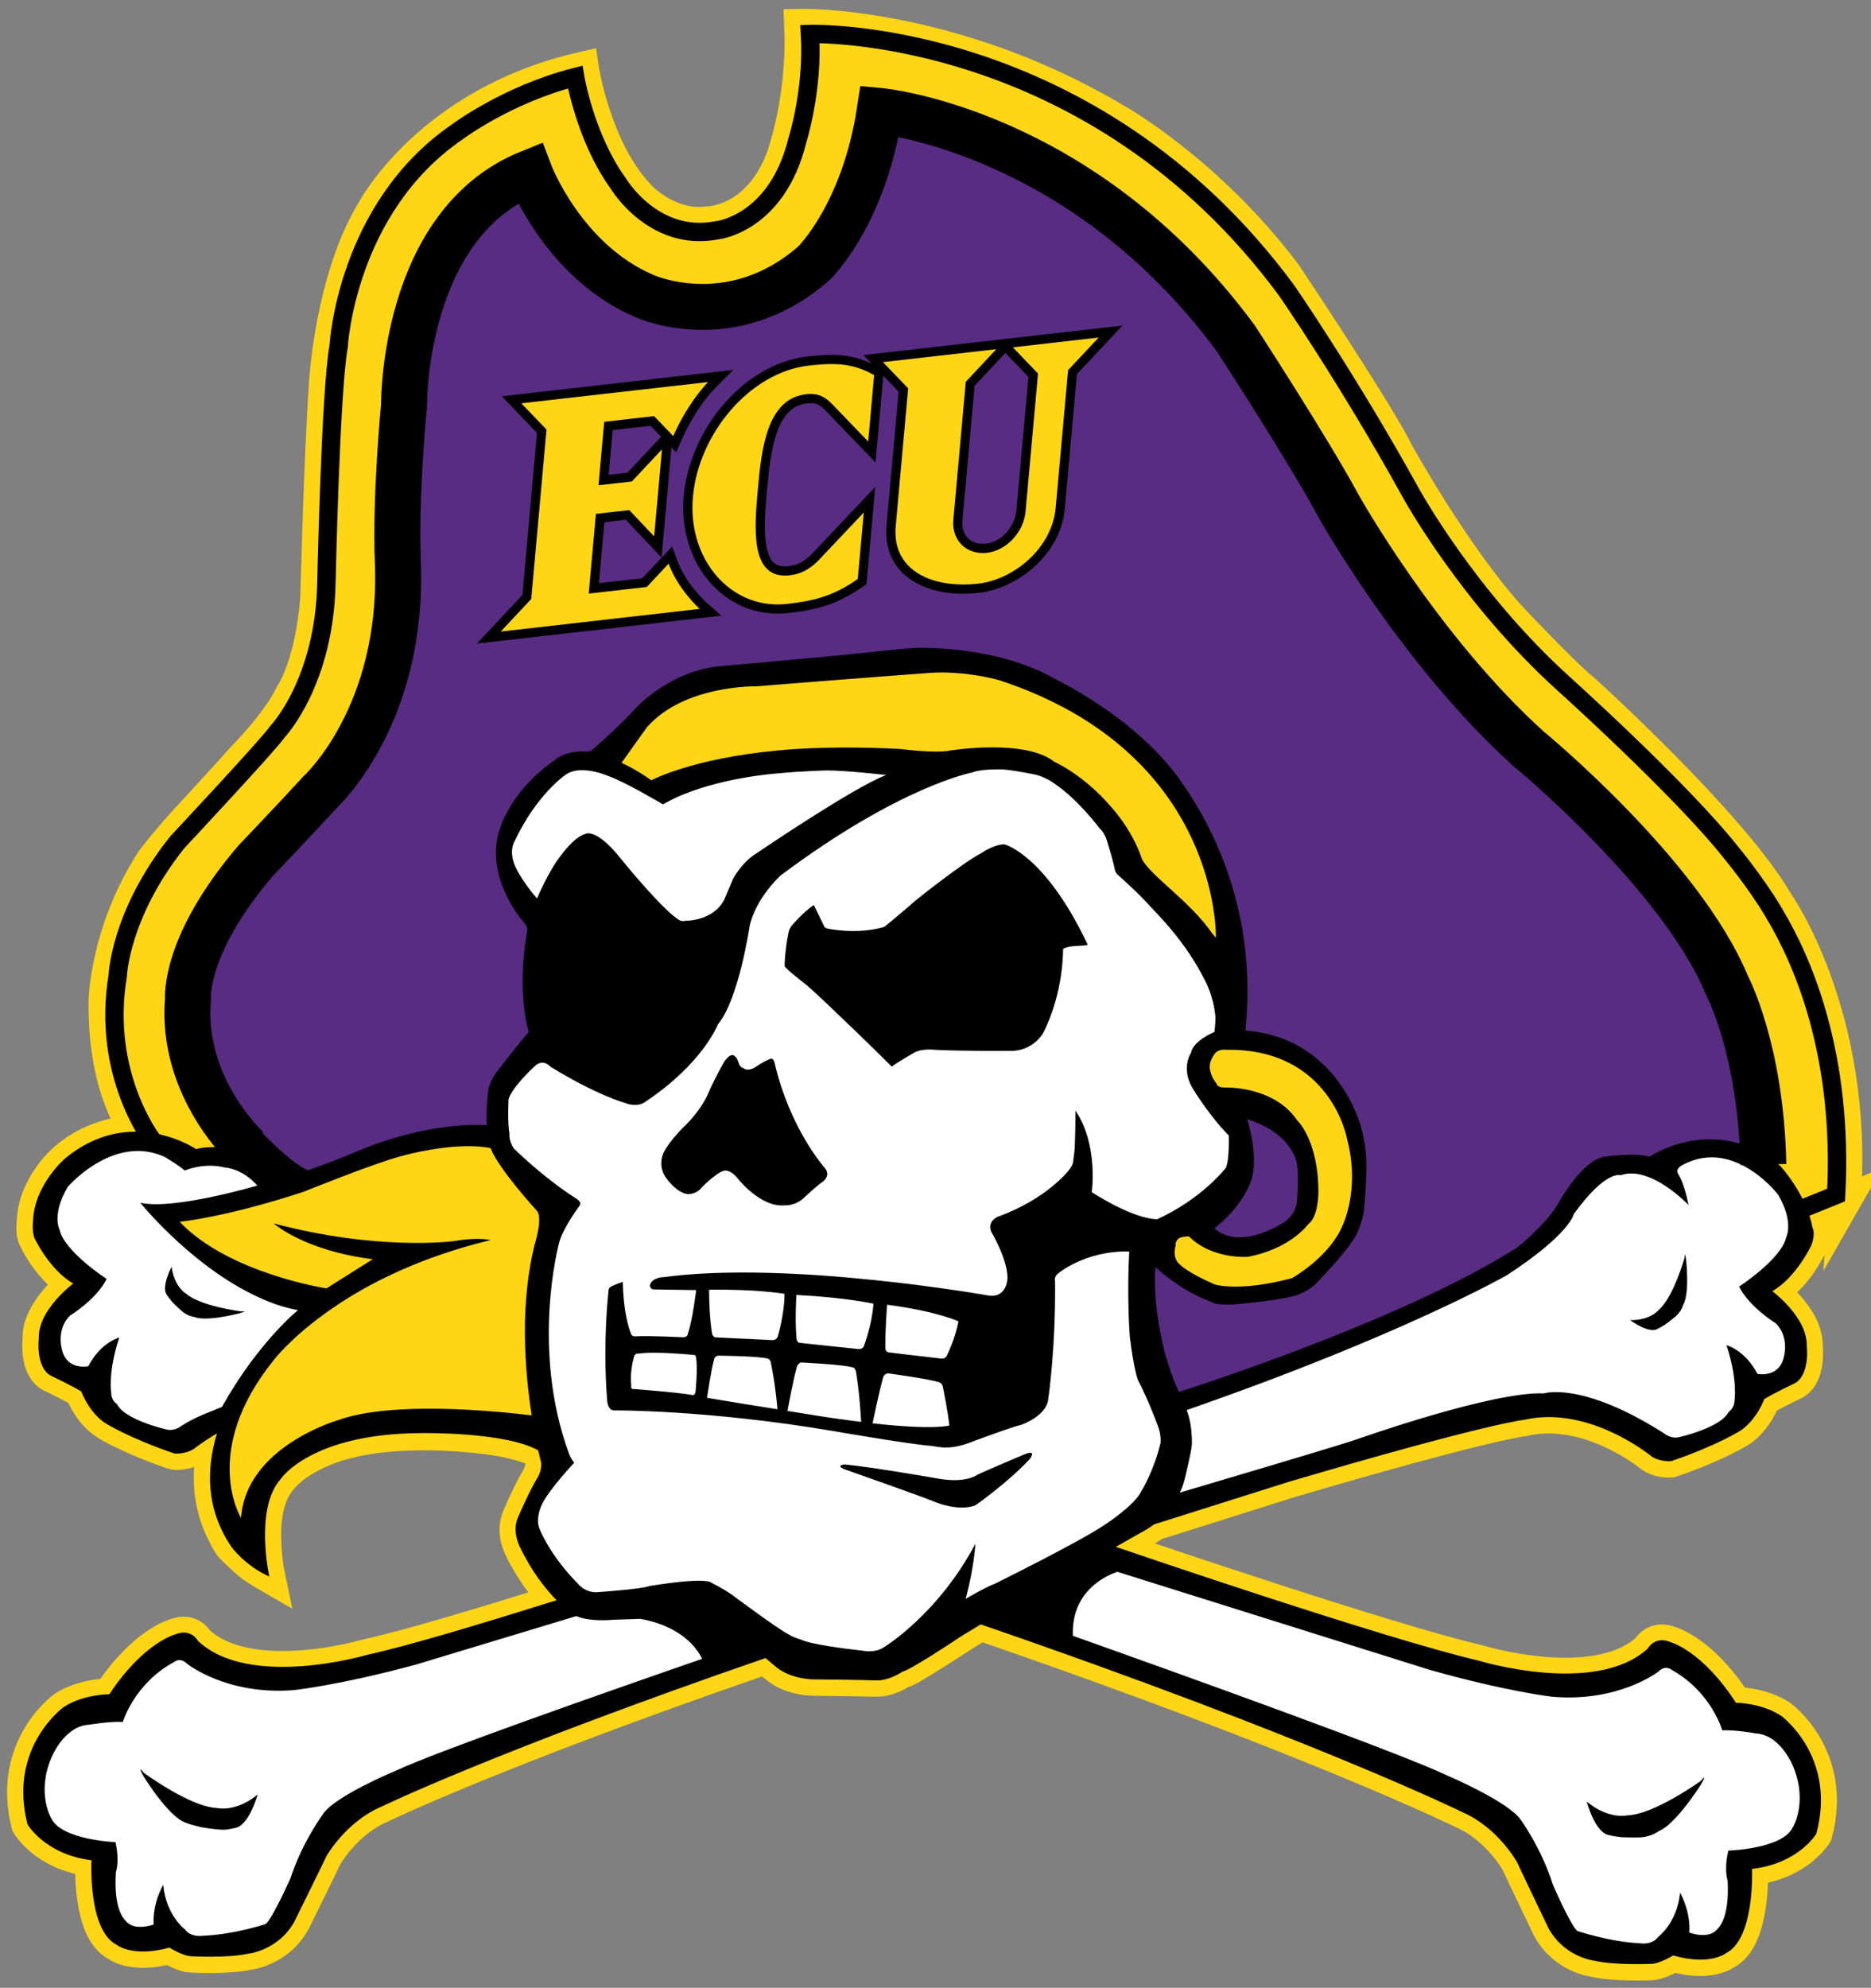
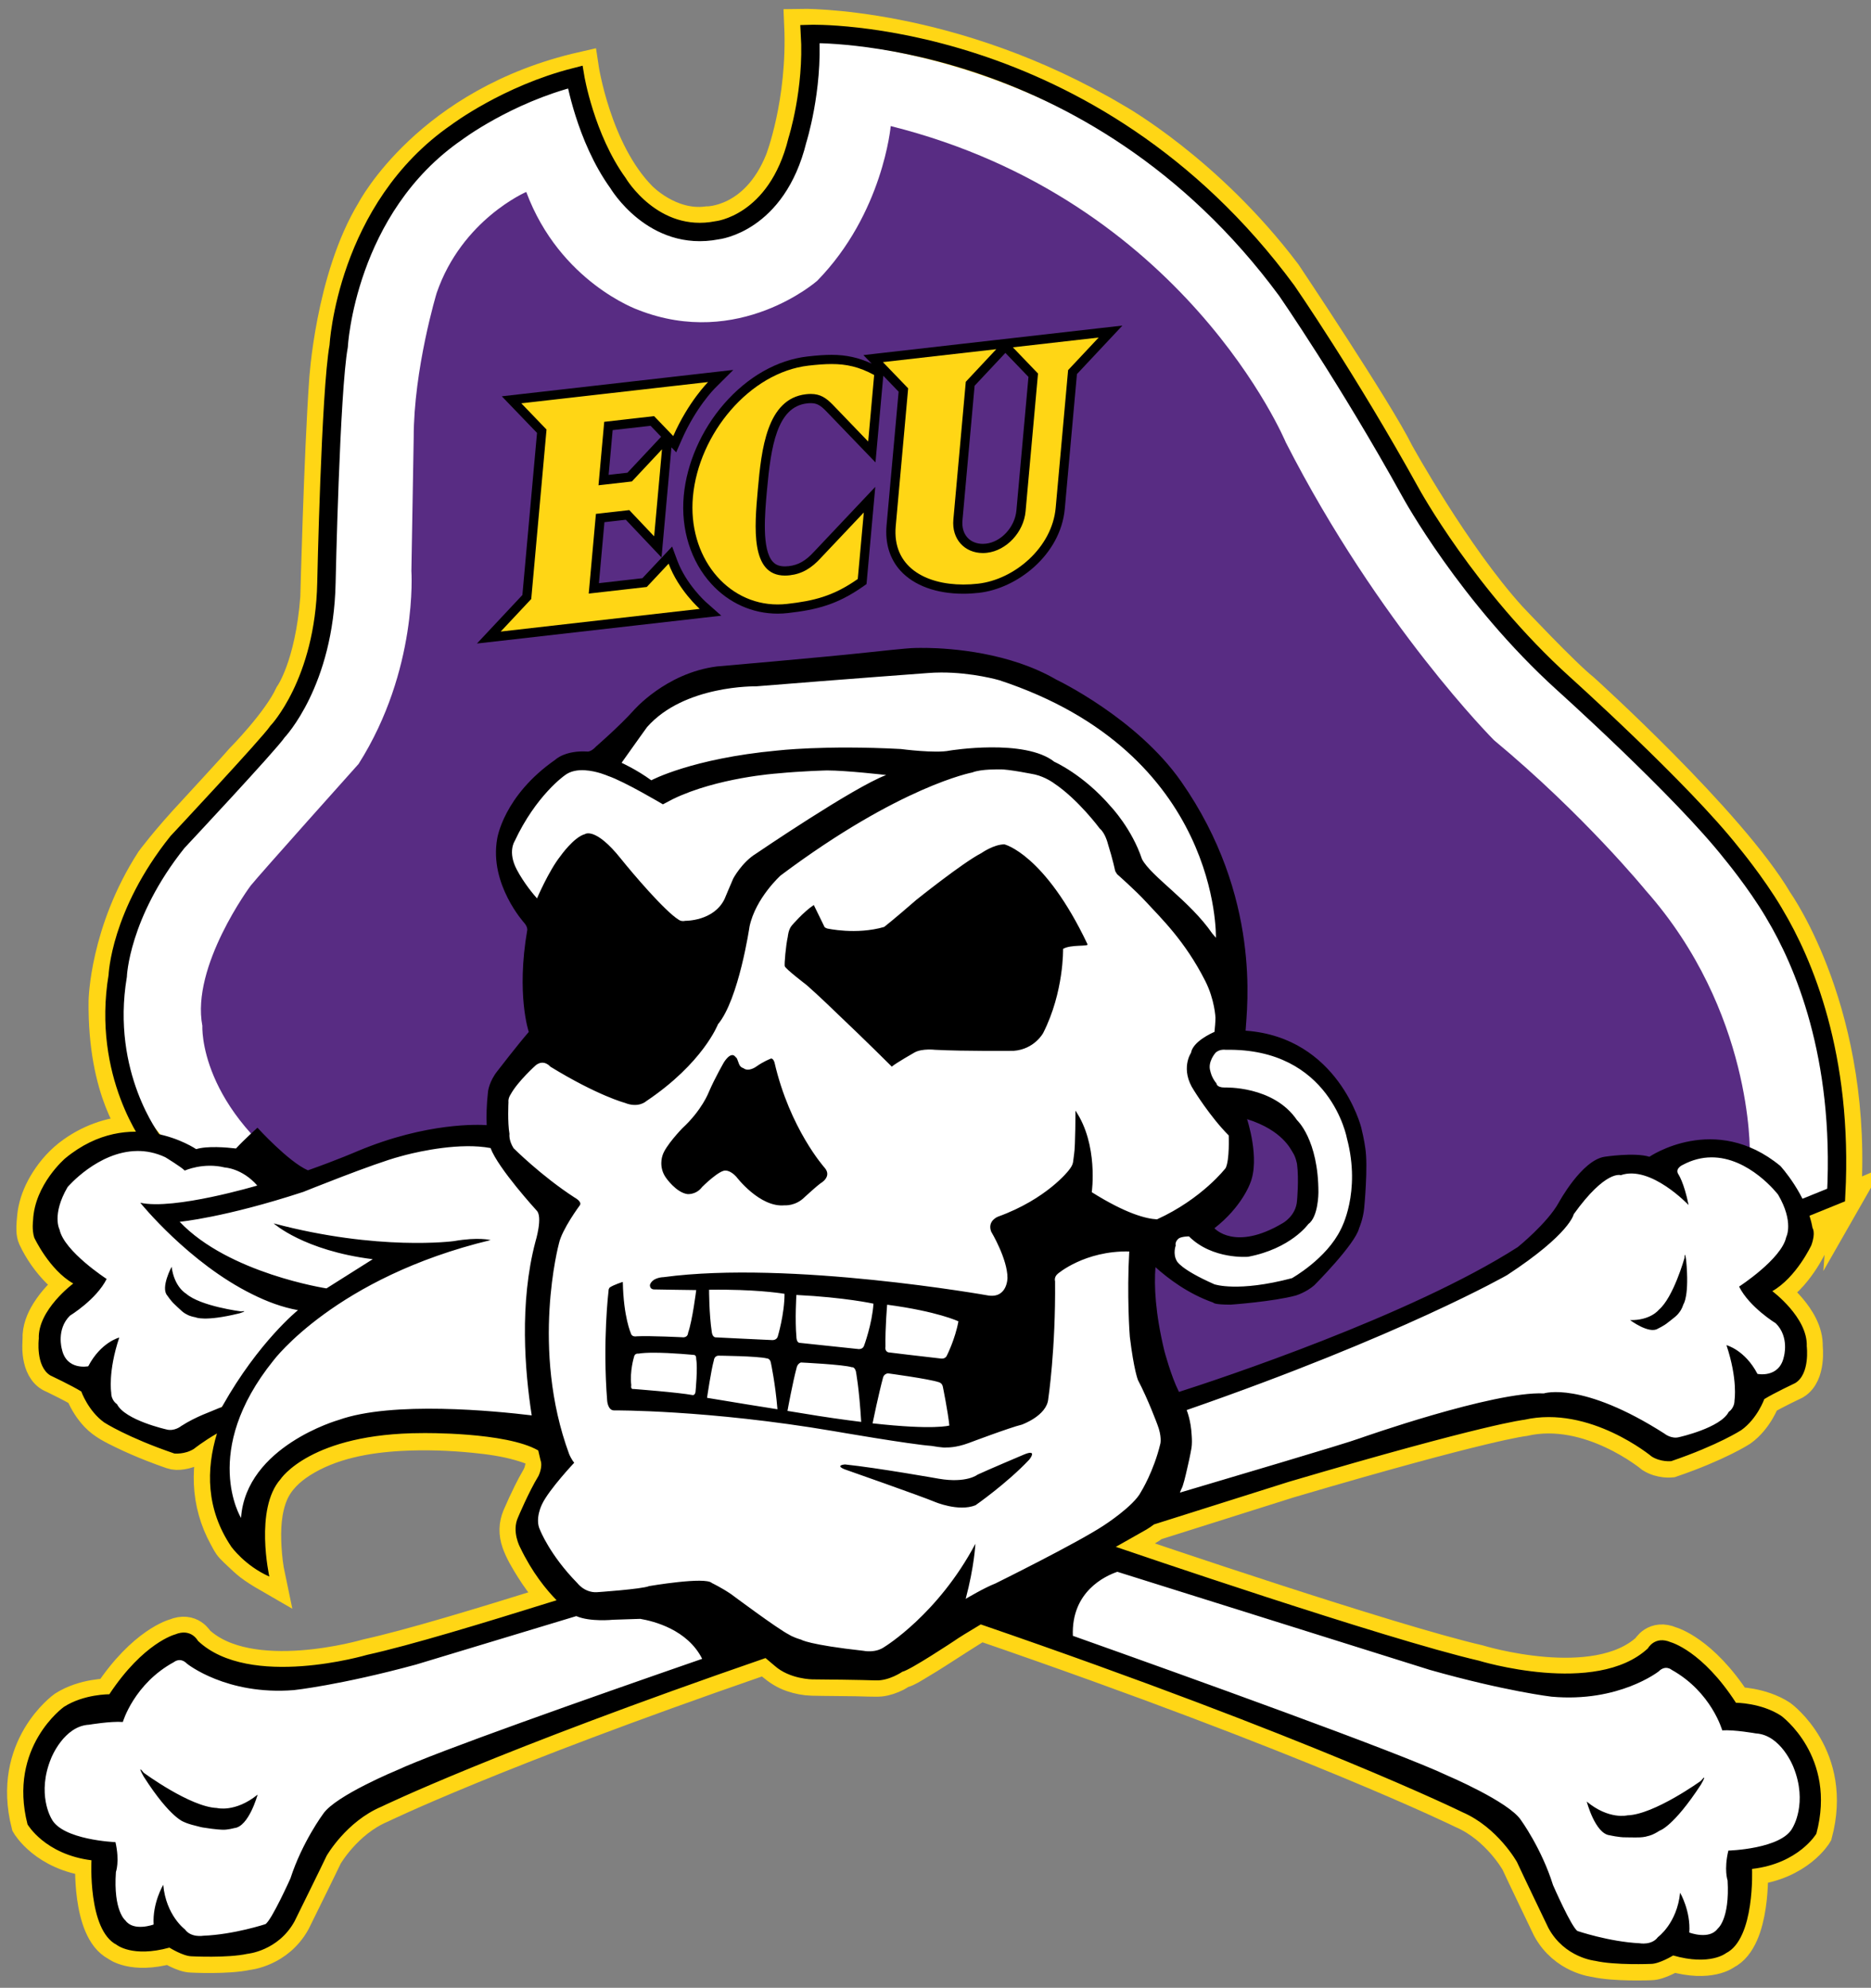
<svg xmlns="http://www.w3.org/2000/svg" height="249.64" viewBox="0 0 235 249.641" width="235">
  <rect x="0" y="0" width="235" height="249.641" fill="#808080" stroke="none" />
  <g transform="matrix(1.25 0 0 -1.25 -380.97 498.58)">
    <g>
      <path d="m490.13 278.17c1.385 18.638-6.809 30.12-6.809 30.12-4.674 7.963-19.446 21.292-19.446 21.292-1.962 1.558-7.328 7.271-7.328 7.271-5.655 6.231-11.31 16.502-11.31 16.502-2.077 4.213-11.309 18.004-11.309 18.004-7.825 10.366-17.04 15.502-17.04 15.502-16.541 9.829-31.699 9.502-31.699 9.502 0.346-7.809-1.924-13.617-1.924-13.617-2.539-6.309-7.424-6.232-7.424-6.232-3.809-0.5-6.694 2.539-6.694 2.539-4.578 4.655-5.825 13.001-5.825 13.001-15.464-3.52-21.119-14.368-21.119-14.368-4.154-6.837-4.754-17.146-4.754-17.146-0.519-7.385-0.884-21.725-0.884-21.725-0.53-6.924-2.578-9.771-2.578-9.771-1.269-2.731-4.923-6.424-4.923-6.424-0.27-0.346-4.77-5.232-4.77-5.232-2.809-3-4.271-5.001-4.271-5.001-4.616-7.155-4.731-14.079-4.731-14.079-0.115-9.233 3.269-13.172 3.269-13.172-2.328 0.036-4.574-0.731-6.47-2.076-1.088-0.773-1.974-1.748-2.685-2.879-0.553-0.879-0.981-1.845-1.19-2.864-0.087-0.424-0.124-0.854-0.156-1.286-0.035-0.468-0.068-1.099 0.136-1.534 0.59-1.26 1.435-2.464 2.42-3.443 0.451-0.448 0.949-0.854 1.503-1.17-1.018-0.766-1.942-1.743-2.616-2.821-0.506-0.811-0.885-1.748-0.847-2.718-0.017-0.481-0.048-0.948 0.007-1.43 0.089-0.798 0.345-1.679 1.021-2.178 0.17-0.126 0.373-0.203 0.562-0.294 0.389-0.189 0.778-0.381 1.164-0.578 0.419-0.214 0.837-0.431 1.243-0.665 0.071-0.041 0.251-0.106 0.28-0.184 0.029-0.076 0.06-0.152 0.093-0.227 0.344-0.797 0.822-1.55 1.421-2.179 0.747-0.786 1.723-1.247 2.685-1.716 0.954-0.465 1.929-0.884 2.916-1.273 0.65-0.256 1.306-0.497 1.966-0.727 0.352-0.122 0.67-0.113 1.043-0.054 0.415 0.066 0.891 0.197 1.224 0.465 0.228 0.183 0.464 0.356 0.702 0.524 0.467 0.329 0.949 0.638 1.441 0.927l0.156 0.143c-0.502-1.63-0.781-3.335-0.713-5.043 0.075-1.891 0.594-3.741 1.508-5.397 0.192-0.347 0.387-0.768 0.662-1.056 0.233-0.244 0.476-0.479 0.722-0.708 0.922-0.86 1.211-1.185 3.06-2.252-0.204 0.965-0.313 1.957-0.371 2.941-0.105 1.802-0.035 3.732 0.68 5.415 0.579 1.363 1.683 2.411 2.913 3.195 2.932 1.869 6.551 2.521 9.966 2.71 2.466 0.136 4.968 0.049 7.424-0.194 1.54-0.153 3.089-0.369 4.578-0.798 0.515-0.149 1.102-0.33 1.637-0.597l0.729-0.486c0.092-0.747-0.195-0.91-0.262-1.302-0.064-0.362-0.195-0.679-0.379-0.992-0.285-0.484-0.545-0.982-0.794-1.485-0.379-0.764-0.736-1.54-1.072-2.323-0.369-0.862-0.377-1.738-0.07-2.623 0.313-0.902 0.837-1.759 1.337-2.566 0.571-0.92 1.213-1.796 1.929-2.61 0.173-0.197 0.351-0.394 0.535-0.589l-0.156-0.149c-7.372-2.299-14.449-4.451-18.807-5.413 0 0-11.809-3.492-16.989 1.41 0 0-0.678 1.315-2.3 0.64 0 0-3.164-0.813-6.604-6.009 0 0-2.539 0.027-4.553-1.26 0 0-5.66-4.019-3.664-11.81 0 0 1.738-3.019 6.425-3.607 0 0-0.381-6.997 2.527-8.49 0 0 1.58-1.309 5.305-0.287 0 0 1.376-0.861 2.222-0.87 0 0 3.615-0.192 5.619 0.248 0 0 3.081 0.275 4.728 3.259 0 0 2.909 5.894 3.225 6.583 0 0 1.959 3.442 5.514 4.943 0 0 11.195 5.455 37.85 14.677l0.796 0.237c0.201-0.176 0.532-0.483 0.688-0.614 0.586-0.493 1.2-0.887 1.93-1.138 0.647-0.221 1.34-0.358 2.023-0.375 1.476-0.037 2.954-0.029 4.43-0.056 0.421-0.008 2.034-0.072 2.414-0.03 0.566 0.062 1.114 0.259 1.62 0.513 0.204 0.102 0.419 0.291 0.637 0.351 0.516 0.143 1.009 0.485 1.467 0.753 0.694 0.407 1.376 0.835 2.054 1.267 1.441 0.919 2.861 1.856 4.324 2.737l0.017-0.023c33.415-11.495 48.385-18.866 48.385-18.866 3.539-1.538 5.462-5 5.462-5 0.308-0.693 3.154-6.617 3.154-6.617 1.615-3.001 4.693-3.308 4.693-3.308 2-0.462 5.617-0.308 5.617-0.308 0.846 0 2.231 0.846 2.231 0.846 3.715-1.062 5.309 0.231 5.309 0.231 2.924 1.462 2.616 8.463 2.616 8.463 4.693 0.538 6.463 3.539 6.463 3.539 2.077 7.77-3.539 11.848-3.539 11.848-2.001 1.308-4.539 1.308-4.539 1.308-3.386 5.231-6.54 6.078-6.54 6.078-1.616 0.693-2.308-0.616-2.308-0.616-5.232-4.847-17.003-1.231-17.003-1.231-8.997 2.088-33.348 10.37-36.449 11.429l-0.009 0.014c0.624 0.352 1.249 0.704 1.873 1.055 0.403 0.227 0.806 0.453 1.21 0.679 0.274 0.154 0.542 0.329 0.8 0.521l-0.001 0.005 13.495 4.262c19.965 5.885 23.658 6.232 23.658 6.232 6.577 1.5 12.809-3.693 12.809-3.693 0.923-0.577 1.962-0.461 1.962-0.461 4.731 1.615 7.039 3.116 7.039 3.116 1.616 1.154 2.308 3.116 2.308 3.116 0.924 0.577 3.117 1.615 3.117 1.615 1.5 0.923 1.154 3.693 1.154 3.693 0.115 2.885-3.463 5.539-3.463 5.539 2.424 1.385 3.924 4.617 3.924 4.617 0.461 1.269 0.115 1.731 0.115 1.731-0.07 0.409-0.172 0.811-0.296 1.202l3.542 1.507z" stroke="#ffd615" stroke-miterlimit="10" stroke-width="3.231" fill="#fff" />
      <g>
        <path d="m111.87 15.828s-0.96 10.964-9.23 19.428c0 0-9.813 8.654-22.507 3.652 0 0-9.81-3.46-14.041-14.808 0 0-8.079 3.461-11.252 12.693 0 0-2.885 9.521-2.885 18.176l-0.289 16.734s0.866 12.405-6.635 24.235c0 0-12.406 13.852-13.56 15.292 0 0-7.501 10.1-6.059 17.6 0 0-0.577 10.38 13.272 19.62 0 0 14.426-7.5 22.793-6.06 0 0-0.001-3.85 0.767-5.19 0 0 0.771-2.31 5.194-7.31 0 0-2.308-5.39-0.383-13.85 0 0-3.273-2.89-4.041-7.12 0 0-0.576-2.88 0.193-4.23 0 0 2.5-5.963 7.309-9.04 0 0 1.537-1.25 4.23-0.289 0 0 4.809-4.519 5.963-6.058 0 0 4.232-4.426 8.656-4.617 0 0 18.465-1.922 22.315-2.307 0 0 4.42-0.963 10.58 0.191 0 0 27.31 5.385 32.69 33.47 0 0 1.54 8.65 0.77 14.23 0 0 9.81-0.19 14.04 10 0 0 2.12 5.39 0.96 11.54 0 0-1.73 5.58-6.73 9.43 0 0-3.27 1.92-10.19 1.73 0 0-6.54-2.31-9.43-5.96 0 0-0.57 12.02 3.66 18.94 0 0 35.77-12.98 42.7-18.37 0 0 5.77-5.38 6.73-8.27 0 0 3.46-5 9.42-3.27 0 0 6.93-4.03 12.89-1.34 0 0 0.39-17.7-13.08-32.89 0 0-7.69-9.43-19.04-18.853 0 0-14.42-14.425-26.16-37.41 0 0-12.69-30.487-49.62-39.719zm43.7 122.92l0.89 6.2c0.31 2.82-1.26 4.39-1.26 4.39-1.25 2.82-4.7 4.7-4.7 4.7 1.25 0.94 3.76 2.2 3.76 2.2 3.77 1.25 9.41-3.77 9.41-3.77 0.63-1.25 0.31-6.27 0.31-6.27-0.94-5.64-8.41-7.45-8.41-7.45z" transform="matrix(.8 0 0 -.8 304.78 398.86)" fill="#582c83" />
-         <path d="m101.87 3.898c0 16.446-6.64 22.215-6.64 22.215-5.77 5.194-13.56 0.866-13.56 0.866-6.924-3.463-9.522-17.311-9.522-17.311-22.215 6.348-27.119 22.506-27.119 22.506-3.462 9.52-3.463 30.293-3.463 30.293-0.288 20.773-2.306 21.349-2.306 21.349-0.866 5.482-15.004 19.904-15.004 19.904-10.387 11.54-9.52 20.78-9.52 20.78-1.731 8.94 4.039 18.17 4.039 18.17 1.443 0.29 5.192 2.31 5.192 2.31 1.442-0.58 4.906-0.29 4.906-0.29-9.521-13.27-6.637-19.9-6.637-19.9 0.866-10.39 8.946-18.47 8.946-18.47 13.558-11.54 15.289-21.062 15.289-21.062 1.731-6.924 2.019-23.08 2.019-23.08-0.576-18.753 3.463-27.987 3.463-27.987 6.347-13.848 15.58-14.712 15.58-14.712 2.019 7.79 10.963 14.425 10.963 14.425 10.964 7.79 21.35-1.443 21.35-1.443 6.924-5.482 9.804-20.195 9.804-20.195 28.28 2.596 48.19 30.871 48.19 30.871 2.88 4.038 15 24.521 15 24.521 9.81 16.445 21.93 26.256 21.93 26.256 17.02 15.296 21.06 25.096 21.06 25.096 6.06 7.51 7.5 27.99 7.5 27.99l2.59 4.62 4.33-2.02c1.73-18.76-7.21-34.91-7.21-34.91-4.04-8.08-23.37-25.68-23.37-25.68-9.23-6.924-20.2-23.658-20.2-23.658-0.57-0.866-15-24.813-15-24.813-24.23-36.064-62.6-36.641-62.6-36.641zm15.92 79.694c-1.62-0.004-2.65 0.133-2.65 0.133-1.73 0.192-25.775 2.211-25.775 2.211-5.386 0.384-8.847 4.906-8.847 4.906-1.347 1.346-3.655 5-3.655 5 4.04 1.923 5 3.078 5 3.078 15.772-7.31 36.737-3.272 36.737-3.272 6.54-2.115 10.96-0.382 10.96-0.382 7.31 1.922 12.7 11.344 12.7 11.344 0.77 2.5 1.73 2.89 1.73 2.89 5.77 5.77 9.04 9.81 9.04 9.81 0.38-25.199-24.24-33.277-24.24-33.277-3.96-2.043-8.31-2.435-11-2.441zm37.24 47.348c-1.41 0.03-2.39 0.2-2.39 0.2-3.75 2.31-0.28 6.63-0.28 6.63 8.08-0.86 10.96 5.2 10.96 5.2 2.6 3.75 0.87 9.81 0.87 9.81-4.62 4.32-8.66 4.03-8.66 4.03-3.17-0.28-6.06-2.88-6.06-2.88l-2.59 1.15-0.58 3.18c0.86 2.02 7.79 4.32 7.79 4.32 2.59 0.29 9.52-2.02 9.52-2.02 7.5-4.32 6.63-12.11 6.63-12.11 1.16-9.81-6.92-15.29-6.92-15.29-2.34-1.99-5.93-2.28-8.29-2.22zm-92.977 12.31s-10.387-0.28-17.311 2.89c0 0-13.128 6.2-22.937 6.49 0 0-1.155 2.17 8.078 6.64 0 0 7.802 2.9 11.396 3.31 0 0 5.926-4.26 6.951-4.66 0 0-8.337-1.01-11.437-3.14 0 0 10.88 2.54 16.832 1.6 0 0 0.571 0.17 5.354-0.39 0 0-18.998 6.02-27.077 17.13 0 0-7.501 9.95-1.154 19.61 0 0-0.577-7.5 7.357-11.68 0 0 6.349-5.34 29.286-2.6 0 0-2.597-13.41 1.009-24.09 0 0 1.01-1.44-1.009-3.6 0 0-4.04-3.76-5.338-7.51z" transform="matrix(.8 0 0 -.8 304.78 398.86)" fill="#ffd615" />
        <path d="m140.97 40.883-3.121 0.355-10.779 1.228-2.32 0.264-13.988 1.594-2.32 0.266 1.033 1.072c-1.626-0.751-3.186-1.103-5.039-1.103-0.834 0-1.764 0.062-3.016 0.205-3.809 0.433-7.539 2.554-10.502 5.969-2.84 3.273-4.678 7.479-5.045 11.539-0.379 4.198 0.887 8.228 3.471 11.055 2.2 2.408 5.155 3.734 8.32 3.734 0.435 0 0.877-0.026 1.316-0.076 3.608-0.41 6.176-1.062 9.41-3.328l0.439-0.309 0.049-0.533 0.754-8.357 0.299-3.318-2.287 2.422-5.344 5.658-0.01 0.01-0.008 0.008c-1.07 1.181-2.006 1.721-3.238 1.861-0.164 0.018-0.321 0.027-0.469 0.027-0.88 0-1.285-0.332-1.514-0.582-1.407-1.54-1.003-6.024-0.734-8.992 0.496-5.497 1.254-10.467 5.029-10.896 0.168-0.02 0.327-0.029 0.471-0.029 0.742 0 1.198 0.24 1.955 1.027l4.42 4.592 1.754 1.822 0.227-2.518 0.754-8.357v-0.008l1.926 2.002-1.514 16.771c-0.205 2.263 0.402 4.242 1.754 5.721 1.697 1.857 4.5 2.881 7.889 2.881 0.647 0 1.309-0.039 1.973-0.115 4.769-0.543 10.243-4.739 10.77-10.568l1.525-16.9 3.562-3.801 2.148-2.291zm-14.697 3.432 0.096 0.098 2.803 2.916-1.514 16.77c-0.188 2.082-1.905 3.955-3.828 4.174-0.134 0.015-0.267 0.023-0.396 0.023-0.775 0-1.458-0.277-1.92-0.781-0.494-0.541-0.712-1.294-0.633-2.174l1.525-16.9 3.564-3.801 0.303-0.324zm-34.184 2.139-3.293 0.375l-23.453 2.671-2.32 0.266 1.619 1.682 2.803 2.914-1.838 20.359-3.562 3.801-2.148 2.291 3.121-0.355 24.996-2.848 2.576-0.293-1.941-1.719c-0.024-0.021-2.478-2.227-3.588-5.217l-0.648-1.746-1.275 1.359-2.457 2.617-5.461 0.623 0.691-7.66 2.686-0.307 2.725 2.879 1.76 1.857 0.229-2.547 0.986-10.93 0.033-0.348 0.596 0.621 0.693-1.58c1.781-4.061 4.11-6.406 4.133-6.43l2.348-2.338zm-10.379 7.016 1.324 1.377-0.738 0.787-3.494 3.728-2.365 0.27 0.508-5.621 4.766-0.541zm34.578 27.898c-1.088-0.017-1.732 0.02-1.732 0.02s-0.575 0-5.889 0.576c-5.314 0.577-18.631 1.728-18.631 1.728-6.467 0.832-10.5 5.57-10.5 5.57-1.792 1.985-4.674 4.482-4.674 4.482-0.577 0.64-1.025 0.639-1.025 0.639-2.881-0.192-4.098 1.025-4.098 1.025-6.53 4.545-7.297 9.924-7.297 9.924-1.024 5.698 3.393 10.562 3.393 10.562 0.448 0.513 0.385 0.896 0.385 0.896-1.408 8.13 0.191 12.803 0.191 12.803-1.344 1.537-3.906 4.867-3.906 4.867-1.089 1.344-1.215 2.625-1.215 2.625-0.196 1.785-0.216 3.152-0.164 4.213-0.912-0.065-7.474-0.394-16.205 3.258 0 0-2.582 1.123-6.25 2.416-2.441-1.063-6.34-5.354-6.34-5.354s-1.701 1.528-2.695 2.611c-1.145-0.135-3.599-0.351-5.004 0.082 0 0-8.223-5.626-16.445 1.154 0 0-3.841 3.269-4.039 7.789 0 0-0.162 1.178 0.145 2.164 0 0 1.874 4.039 4.904 5.769 0 0-4.473 3.317-4.328 6.924 0 0-0.432 3.463 1.443 4.617 0 0 2.741 1.298 3.894 2.019 0 0 0.866 2.451 2.885 3.894 0 0 2.886 1.875 8.801 3.894 0 0 1.297 0.145 2.451-0.576 0 0 1.123-0.909 2.902-1.941-1.372 4.519-1.379 9.509 1.797 14.215 0 0 1.702 2.391 4.781 3.756 0 0-1.891-8.492 1.408-12.23 0 0 3.761-5.762 17.787-5.787 0 0 10.504-0.166 14.58 2.178 0.161 0.713 0.285 1.223 0.285 1.223 0.32 0.833-0.256 1.984-0.256 1.984-1.216 1.985-2.561 5.186-2.561 5.186-0.833 1.793 0.256 3.777 0.256 3.777 1.5 3.141 3.268 5.3 4.582 6.643-9.323 2.909-18.307 5.645-23.814 6.861 0 0-14.761 4.364-21.236-1.764 0 0-0.846-1.643-2.875-0.799 0 0-3.954 1.017-8.254 7.512 0 0-3.174-0.035-5.691 1.574 0 0-7.075 5.022-4.582 14.762 0 0 2.174 3.774 8.033 4.51 0 0-0.479 8.748 3.156 10.613 0 0 1.975 1.635 6.633 0.357 0 0 1.72 1.075 2.777 1.088 0 0 4.52 0.241 7.025-0.311 0 0 3.851-0.344 5.91-4.072 0 0 3.636-7.368 4.029-8.229 0 0 2.449-4.303 6.893-6.18 0 0 14.292-6.951 48.238-18.66 0.413 0.348 1.121 0.947 1.121 0.947 1.921 1.729 4.803 1.728 4.803 1.728 1.024 0 6.274 0.065 7.939 0.129 1.664 0.064 3.33-1.09 3.33-1.09 0.961-0.192 6.465-3.842 6.465-3.842 0.543-0.39 1.836-1.18 3.377-2.1 41.779 14.372 60.52 23.594 60.52 23.594 4.424 1.923 6.828 6.25 6.828 6.25 0.385 0.865 3.943 8.271 3.943 8.271 2.019 3.751 5.867 4.135 5.867 4.135 2.499 0.577 7.019 0.385 7.019 0.385 1.059 0 2.789-1.057 2.789-1.057 4.643 1.327 6.635-0.289 6.635-0.289 3.655-1.826 3.272-10.58 3.272-10.58 5.867-0.673 8.078-4.422 8.078-4.422 2.597-9.714-4.424-14.811-4.424-14.811-2.5-1.635-5.674-1.635-5.674-1.635-4.231-6.54-8.176-7.598-8.176-7.598-2.019-0.865-2.885 0.768-2.885 0.768-6.54 6.059-21.252 1.539-21.252 1.539-11.805-2.739-44.396-13.885-45.576-14.289 1.095-0.616 3.857-2.182 3.857-2.182 0.342-0.205 0.655-0.421 0.945-0.639l16.922-5.346c24.956-7.357 29.572-7.791 29.572-7.791 8.223-1.875 16.014 4.617 16.014 4.617 1.154 0.721 2.451 0.578 2.451 0.578 5.915-2.019 8.799-3.897 8.799-3.897 2.019-1.442 2.887-3.894 2.887-3.894 1.154-0.722 3.894-2.019 3.894-2.019 1.875-1.154 1.441-4.615 1.441-4.615 0.144-3.607-4.326-6.924-4.326-6.924 3.029-1.732 4.904-5.771 4.904-5.771 0.578-1.587 0.145-2.164 0.145-2.164-0.721-4.183-4.041-7.789-4.041-7.789-8.223-6.78-16.445-1.154-16.445-1.154-1.875-0.578-5.625 0-5.625 0-2.885 0.432-5.769 5.769-5.769 5.769-1.442 2.597-5.144 5.578-5.144 5.578-13.4 8.59-37.666 16.628-42.553 18.186-0.003-0.006-0.035-0.076-0.035-0.076-0.961-1.921-1.793-5.057-1.793-5.057-1.156-4.799-1.305-8.216-1.123-10.533 1.619 1.454 4.137 3.359 7.269 4.451 0 0-0 0.256 2.176 0.256 0 0 5.378-0.384 8.195-1.152 0 0 1.28-0.384 2.305-1.279 0 0 5.123-5.124 5.635-7.172 0 0 0.512-1.152 0.639-2.561 0 0 0.514-5.25 0.129-7.555 0 0-0.128-1.024-0.512-2.561 0 0-2.856-11.304-14.514-12.127 0.16-2.832 2.025-16.801-8.086-31.281-5.587-8-15.688-12.805-15.688-12.805-5.858-3.409-13.12-3.937-16.385-3.988zm1.918 3.084c3.964-0.012 7.297 0.969 7.297 0.969 27.85 9.155 27.211 32.332 27.211 32.332 0.003 0.01 0.005 0.012 0.008 0.021-0.113-0.137-0.218-0.268-0.457-0.535-2.817-4.097-7.681-7.169-8.834-9.346-1.28-3.841-3.906-6.596-3.906-6.596-3.457-4.033-7.107-5.633-7.107-5.633-3.713-2.946-13.123-1.408-13.123-1.408-1.793 0.384-6.146-0.193-6.146-0.193-9.604-0.512-15.559 0.193-15.559 0.193-10.713 1.003-15.791 3.734-15.791 3.734-1.878-1.366-3.734-2.197-3.734-2.197 1.643-2.326 3.199-4.482 3.199-4.482 4.674-5.314 13.701-5.121 13.701-5.121 11.076-0.897 21.514-1.666 21.514-1.666 0.584-0.048 1.162-0.071 1.728-0.072zm7.37 12.173c0.961-0.064 4.418 0.639 4.418 0.639 1.344 0.32 2.369 1.09 2.369 1.09 3.073 2.048 5.762 5.697 5.762 5.697 0.704 0.576 1.025 1.922 1.025 1.922 0.64 2.048 0.895 3.328 0.895 3.328 0.019 0.099 0.112 0.266 0.266 0.486 0 0 2.294 2.013 3.641 3.482 1.842 2.009 4.865 4.866 7.426 9.924 1.196 2.361 1.281 4.609 1.281 4.609 0 0.534-0.066 1.244-0.123 1.785-0.338 0.145-2.711 1.203-2.949 2.633 0 0-1.409 2.049 0.383 4.738 0 0 2.049 3.327 4.354 5.633 0 0 0.127 3.073-0.385 4.098 0 0-2.946 3.851-8.623 6.439-1.365-0.071-3.876-0.699-8.193-3.41 0 0 0.854-5.973-2.049-10.242 0 0 0.001 4.438-0.17 5.463-0.171 1.024-0 1.196-0.684 2.049 0 0-2.733 3.585-8.879 5.805 0 0-1.364 0.511-0.852 1.877 0 0 2.047 3.416 2.047 5.807 0 0 0.001 2.56-2.389 2.219 0 0-24.927-4.44-40.805-2.307 0 0-1.365 0.002-1.707 0.941 0 0-0.085 0.512 0.428 0.598 0 0 4.609 0.084 5.377 0.084 0 0-0.469 3.799-1.023 5.379 0 0 0.001 0.512-0.555 0.555 0 0-4.183-0.214-5.891-0.129 0 0-0.598 0.129-0.725-0.34 0 0-0.94-2.05-1.025-6.49 0 0-1.108 0.344-1.621 0.686 0 0-0.171 0.126-0.17 0.426 0 0-0.769 6.316-0.172 13.828 0 0 0.085 1.195 0.854 1.195 0 0 11.781-0.085 27.594 2.603 0 0 9.602 1.665 12.291 1.857 0 0 1.517 0.277 1.922 0.191 0 0 1.089 0.065 2.754-0.555 0 0 5.205-1.963 6.656-2.305 0 0 3.159-1.11 3.33-3.244 0 0 0.938-6.231 0.854-14.768 0 0-0.171-0.513 0.342-0.939 0 0 3.365-2.915 8.975-2.799-0.308 5.434 0.044 10.474 0.074 10.717 0.512 4.225 1.023 5.441 1.023 5.441 1.281 2.433 2.434 5.57 2.434 5.57 0.577 1.472 0.385 2.369 0.385 2.369-0.833 3.521-2.434 6.082-2.434 6.082-0.896 1.793-4.674 4.225-4.674 4.225-3.393 2.241-13.637 7.299-13.637 7.299-1.344 0.512-3.713 1.922-3.713 1.922 1.089-4.097 1.217-6.916 1.217-6.916-4.674 8.835-11.396 12.934-11.396 12.934-1.153 0.833-2.625 0.512-2.625 0.512-6.978-0.769-7.875-1.408-7.875-1.408-1.089-0.32-1.535-0.641-1.535-0.641-1.408-0.704-7.236-5.057-7.236-5.057-1.216-0.833-2.432-1.408-2.432-1.408-0.804-0.829-7.875 0.383-7.875 0.383-0.897 0.385-6.596 0.77-6.596 0.77-1.536 0.064-2.432-1.152-2.432-1.152-3.457-3.521-4.674-6.658-4.674-6.658-0.705-1.408 0.256-3.266 0.256-3.266 0.897-1.856 4.033-5.186 4.033-5.186-0.384-0.448-0.639-1.09-0.639-1.09-4.866-13.188-1.281-26.441-1.281-26.441 0.384-1.792 2.625-4.801 2.625-4.801 0.32-0.449-0.641-0.961-0.641-0.961-4.162-2.689-7.684-6.209-7.684-6.209-0.64-1.024-0.512-1.793-0.512-1.793-0.257-1.472-0.127-3.971-0.127-3.971-0.064-0.512 0.256-0.959 0.256-0.959 0.897-1.664 3.201-3.715 3.201-3.715 1.024-0.768 1.793 0.193 1.793 0.193 5.954 3.65 9.346 4.545 9.346 4.545 1.729 0.705 2.689-0.191 2.689-0.191 7.17-4.802 9.027-9.668 9.027-9.668 2.625-3.137 3.969-12.291 3.969-12.291 0.769-3.585 3.906-6.402 3.906-6.402 15.045-11.268 24.072-12.934 24.072-12.934 1.089-0.448 3.457-0.383 3.457-0.383zm-52.109 0.105c1.501 0.088 2.877 0.705 2.877 0.705 2.048 0.682 6.914 3.574 6.914 3.574l1.279-0.672c5.57-2.689 12.998-3.201 12.998-3.201 3.329-0.321 6.338-0.385 6.338-0.385 2.432 0 7.426 0.576 7.426 0.576-4.097 1.536-16.326 9.859-16.326 9.859-1.792 1.088-2.881 3.137-2.881 3.137-0.254 0.57-1.086 2.56-1.086 2.56-1.345 2.817-4.93 2.752-4.93 2.752-0.513 0.128-0.832-0.129-0.832-0.129-1.789-1.105-5.891-5.951-7.266-7.67-3.234-4.046-4.516-3.086-4.516-3.086-1.408 0.385-3.072 2.754-3.072 2.754-1.472 1.856-2.945 5.314-2.945 5.314-0.391-0.428-1.637-1.9-2.539-3.607-1.175-2.219-0.277-3.564-0.277-3.564 2.69-5.761 6.273-8.258 6.273-8.258 0.72-0.576 1.666-0.715 2.566-0.662zm52.686 9.305c-1.344 0-2.881 1.088-2.881 1.088-2.369 1.216-8.195 5.891-8.195 5.891-2.945 2.561-4.033 3.394-4.033 3.394-3.521 1.024-7.17 0.189-7.17 0.189-0.32-0.127-0.32-0.189-0.32-0.189l-1.344-2.754c-1.28 0.833-2.754 2.561-2.754 2.561-0.448 0.513-0.512 1.408-0.512 1.408-0.256 1.153-0.449 3.457-0.385 3.713 0.084 0.334 2.754 2.371 2.754 2.371 1.536 1.344 3.84 3.584 3.84 3.584 3.585 3.393 6.852 6.658 6.852 6.658 0.513-0.448 2.881-1.793 2.881-1.793 0.961-0.512 2.561-0.32 2.561-0.32 3.649 0.192 9.859 0.129 9.859 0.129 2.626-0.193 3.715-2.242 3.715-2.242 2.624-5.186 2.496-10.561 2.496-10.561 0.96-0.578 3.22-0.268 3.072-0.578-5.378-11.332-10.436-12.549-10.436-12.549zm27.338 25.801c0.256-0.032 0.447 0 0.447 0 13.188-0.256 15.238 11.141 15.238 11.141 1.792 6.786-0.77 11.396-0.77 11.396-1.792 3.713-6.144 6.146-6.144 6.146-6.787 1.792-9.732 0.768-9.732 0.768-4.354-1.92-4.736-2.945-4.736-2.945-0.512-0.897-0.129-1.922-0.129-1.922-0.128-0.512 0.385-0.895 0.385-0.895 0.384-0.256 1.279-0.258 1.279-0.258 2.945 2.946 7.428 2.561 7.428 2.561 5.378-1.024 7.555-4.096 7.555-4.096 1.28-0.897 1.279-3.971 1.279-3.971 0-6.658-2.688-9.09-2.688-9.09-2.945-4.353-9.092-4.098-9.092-4.098-1.024 0-1.025-0.512-1.025-0.512-0.641-0.769-0.768-1.537-0.768-1.537-0.384-1.153 0.641-2.305 0.641-2.305 0.256-0.256 0.576-0.353 0.832-0.385zm-61.43 0.672c-0.24-0.048-0.609 0.097-1.121 0.865 0 0-1.152 1.985-1.92 3.777 0 0-0.833 2.24-3.33 4.545 0 0-2.176 2.243-2.496 3.459 0 0-0.512 1.407 0.447 2.752 0 0 1.28 1.857 2.689 2.049 0 0 1.089 0.128 1.857-0.896 0 0 2.241-2.241 3.01-2.049 0 0 0.575-0.001 1.279 0.768 0 0 2.945 3.906 6.082 3.586 0 0 1.344 0.129 2.496-1.023 0 0 1.538-1.411 1.986-1.73 0 0 1.536-0.832 0.512-1.984 0 0-4.354-4.864-6.275-13.188 0 0-0.19-0.705-0.574-0.449 0 0-0.834 0.32-1.73 0.961 0 0-0.959 0.703-1.6 0.191 0 0-0.41-0.075-0.576-0.576-0.32-0.961-0.383-0.768-0.383-0.768s-0.113-0.241-0.354-0.289zm64.566 8.035c4.481 1.408 5.507 3.843 5.764 4.227 0.355 0.533 0.512 1.408 0.512 1.408 0.256 1.921 0 4.609 0 4.609-0.128 1.921-1.795 2.816-1.795 2.816-6.017 3.585-8.578 0.641-8.578 0.641 3.457-2.689 4.482-5.635 4.482-5.635 1.28-3.073-0.385-8.066-0.385-8.066zm-98.051 3.398c1.041-0.012 2.075 0.055 3.035 0.234 0 0.001 0.006 0.018 0.006 0.018 0.961 2.561 5.764 7.811 5.764 7.811 0.832 0.769-0.129 3.906-0.129 3.906-2.052 7.737-1.328 16.352-0.473 21.838-4.562-0.551-17.499-1.837-24.258 0.578 0 0-11.625 3.299-12.254 12.301 0 0-5.143-8.341 4.076-19.779 0 0 7.806-10.428 27.273-15.115 0 0-1.52-0.412-4.621 0.131 0 0-9.458 1.278-22.629-2.228 0 0 3.776 3.419 12.443 4.498 0 0-4.048 2.55-5.809 3.666 0 0-12.291-1.879-18.438-8.365 0 0 5.633-0.513 15.535-3.756 0 0 8.879-3.586 12.123-4.439 0 0 4.224-1.249 8.354-1.297zm-41.371 0.602c1.133-0.012 2.325 0.211 3.541 0.779 0 0 1.976 1.2 2.457 1.682 0 0 2.309-1.058 5.043-0.385 0 0 2.17 0.098 4.062 2.264 0 0-10.476 3.122-14.695 2.16 0 0 6.105 7.575 14.084 11.5 1.847 0.924 3.776 1.641 5.721 1.988 0 0-4.934 3.968-9.453 11.99-0.19 0.338-0.072 0.132-0.434 0.297-1.059 0.48-2.822 1.017-4.768 2.26 0 0-0.865 0.72-1.875 0.432 0 0-5.192-1.155-6.201-3.174 0 0-0.723-0.431-0.723-1.441 0 0-0.433-2.596 1.01-6.924 0 0-2.308 0.576-3.894 3.606 0 0-2.742 0.577-3.318-2.164 0 0-0.721-2.453 1.01-4.184 0 0 3.319-2.019 4.617-4.615 0 0-5.338-3.462-5.916-6.203 0 0-1.008-1.875 1.012-5.338 0 0 3.812-4.476 8.721-4.529zm197.67 0.801c4.839-0.071 8.457 4.689 8.457 4.689 2.02 3.462 1.01 5.338 1.01 5.338-0.578 2.741-5.914 6.203-5.914 6.203 1.298 2.597 4.615 4.617 4.615 4.617 1.731 1.731 1.01 4.184 1.01 4.184-0.578 2.741-3.318 2.162-3.318 2.162-1.587-3.029-3.894-3.606-3.894-3.606 1.443 4.328 1.01 6.924 1.01 6.924 0 1.009-0.721 1.443-0.721 1.443-1.01 2.019-6.203 3.174-6.203 3.174-1.01 0.288-1.875-0.434-1.875-0.434-10.387-6.636-15.146-5.049-15.146-5.049-6.348-0.288-23.082 5.625-23.082 5.625-1.916 0.719-17.279 5.227-22.633 6.834l0.201-0.486c0.18-0.253 0.495-1.534 0.764-2.752 0.001-0.003 0.001-0.003 0.002-0.006 0.31-1.306 0.49-2.367 0.49-2.367 0.073-0.514 0.064-1.049 0.023-1.586-0.095-1.927-0.631-3.17-0.631-3.17 27.096-9.412 40.248-16.951 40.248-16.951 7.933-5.193 8.367-7.644 8.367-7.644 4.039-5.626 5.914-4.904 5.914-4.904 3.751-1.298 8.512 3.75 8.512 3.75-0.577-2.885-1.299-3.894-1.299-3.894-0.432-0.721 0.578-1.154 0.578-1.154 1.217-0.649 2.399-0.923 3.516-0.939zm-3.264 12.236c-0.021 0.025-0.037 0.141-0.043 0.408 0 0-1.393 4.955-3.225 6.5 0 0-1.03 1.344-3.606 1.295 0 0 2.379 1.78 3.482 1.078 0 0 0.789-0.375 1.23-0.744 0 0 0.722-0.549 1.006-0.797 0 0 0.3-0.251 0.504-0.566 0 0 0.256-0.279 0.496-1 0 0 0.74-1.018 0.324-5.498 0 0-0.107-0.751-0.17-0.676zm-190.06 1.504s-1.409 2.616-0.553 3.603c0 0 0.488 0.724 0.918 1.107 0 0 0.649 0.633 0.938 0.877 0 0 0.292 0.261 0.633 0.416 0 0 0.314 0.211 1.062 0.342 0 0 1.117 0.583 5.486-0.488 0 0 1.293-0.384 0.232-0.25 0 0-5.106-0.648-6.904-2.232 0 0-1.482-0.82-1.812-3.375zm69.678 2.883c4.755 0.057 7.303 0.516 7.303 0.516 0 2.561-0.854 5.377-0.854 5.377-0.171 0.512-0.768 0.428-0.768 0.428-1.963-0.085-7.086-0.342-7.086-0.342-0.385-0.085-0.428-0.682-0.428-0.682-0.341-2.22-0.34-5.295-0.34-5.295 0.768-0.011 1.493-0.01 2.172-0.002zm8.793 0.658c6.138 0.303 9.68 1.094 9.68 1.094-0.162 2.555-1.191 5.312-1.191 5.312-0.203 0.501-0.793 0.377-0.793 0.377-1.954-0.209-7.307-0.771-7.307-0.771-0.386-0.051-0.383-0.709-0.383-0.709-0.2-2.236-0.006-5.303-0.006-5.303zm11.4 1.223c6.402 0.854 8.951 2.09 8.951 2.09-0.414 2.263-1.449 4.289-1.449 4.289-0.202 0.5-0.793 0.377-0.793 0.377-1.954-0.209-6.539-0.771-6.539-0.771-0.506-0.117-0.383-0.709-0.383-0.709-0.044-2.416 0.213-5.275 0.213-5.275zm-29.314 6.029c2.257 0 5.113 0.287 5.113 0.287 0.256 0.085 0.215 0.512 0.215 0.512 0.213 1.11-0.086 4.141-0.086 4.141-0.085 0.427-0.342 0.385-0.342 0.385-1.792-0.341-7.426-0.768-7.426-0.768-0.427 0.086-0.299-0.471-0.299-0.471-0.214-1.75 0.34-3.543 0.34-3.543 0.085-0.512 0.557-0.426 0.557-0.426 0.491-0.085 1.175-0.117 1.928-0.117zm8.145 0.373s4.821 0.043 6.059 0.342c0 0 0.428-0 0.514 0.598 0 0 0.55 2.552 0.818 5.789-2.143-0.341-5.045-0.797-8.844-1.436 0 0 0.512-3.5 0.854-4.695 0 0 0.044-0.598 0.6-0.598zm10.328 0.854s5.378 0.256 6.402 0.598c0 0 0.341-0.086 0.512 0.512 0 0 0.411 2.085 0.668 6.354-2.137-0.265-4.546-0.599-7.539-1.103 0 0-1.461-0.238-1.721-0.279 0.046-0.251 0.672-3.671 1.166-5.482 0 0 0.085-0.427 0.512-0.598zm10.928 1.365s5.12 0.684 6.4 1.111c0 0 0.428 0.084 0.514 0.596 0 0 0.64 3.138 0.811 4.846 0 0-1.89 0.596-9.643-0.275 0.069-0.337 0.752-3.653 1.32-5.764 0 0 0.086-0.428 0.598-0.514zm17.934 9.979c-0.164-0.016-0.456 0.052-0.947 0.266 0 0-4.439 1.879-5.719 2.477 0 0-1.368 1.11-4.867 0.512 0 0-7.681-1.366-11.779-1.793 0 0-1.281 0.086-0.086 0.598 0 0 9.732 3.414 11.354 4.098 0 0 2.988 1.282 5.121 0.428 0 0 3.926-2.732 6.744-5.721 0 0 0.672-0.815 0.18-0.863zm10.889 14.943 39.24 12.316c9.521 2.693 15.291 3.367 15.291 3.367 8.462 0.769 13.465-3.174 13.465-3.174 0.865-0.865 1.635-0.193 1.635-0.193 5.002 2.789 6.348 7.598 6.348 7.598 1.539-0.096 4.231 0.385 4.231 0.385 3.173 0.192 4.713 4.232 4.713 4.232 1.828 4.519-0.098 7.598-0.098 7.598-1.346 2.692-8.076 2.885-8.076 2.885-0.578 2.404-0.098 3.75-0.098 3.75 0.288 4.905-1.25 6.059-1.25 6.059-1.057 1.442-3.559 0.482-3.559 0.482 0.192-2.693-1.154-5.002-1.154-5.002-0.385 3.847-2.789 5.578-2.789 5.578-0.769 1.058-2.307 0.77-2.307 0.77-3.846-0.193-7.791-1.539-7.791-1.539-0.769-0.481-3.076-5.769-3.076-5.769-1.442-4.616-4.039-8.176-4.039-8.176-1.539-2.308-9.232-5.578-9.232-5.578-6.08-2.898-33.063-12.582-47.037-17.549-0.22-5.543 4.044-7.512 5.584-8.039zm-67.955 5.566c1.751 0.756 4.602 0.457 4.602 0.457s1.772-0.06 3.432-0.113c1.71 0.291 5.936 1.357 7.777 5.021-14.477 5.018-33.312 11.657-38.301 13.971 0 0-7.728 3.189-9.291 5.481 0 0-2.634 3.53-4.125 8.131 0 0-2.364 5.264-3.139 5.736 0 0-3.956 1.305-7.805 1.457 0 0-1.542 0.273-2.301-0.793 0 0-2.384-1.757-2.728-5.607 0 0-1.371 2.293-1.207 4.988 0 0-2.51 0.936-3.553-0.518 0 0-1.526-1.171-1.185-6.072 0 0 0.494-1.341-0.057-3.752 0 0-6.731-0.264-8.049-2.971 0 0-1.891-3.095-0.016-7.596 0 0 1.581-4.023 4.756-4.182 0 0 2.698-0.454 4.236-0.342 0 0 1.398-4.794 6.428-7.529 0 0 0.775-0.665 1.631 0.209 0 0 4.96 3.997 13.43 3.316 0 0 5.778-0.613 15.326-3.205l20.139-6.088zm-54.729 19.258c-0.135-0.028 0.395 0.896 0.395 0.896 3.406 5.326 5.135 5.729 5.135 5.729 0.189 0.112 0.889 0.316 0.889 0.316 1.169 0.32 1.393 0.346 1.393 0.346 1.733 0.281 2.506 0.281 2.506 0.281 0.591 0.033 1.457-0.205 1.457-0.205 1.829-0.173 2.928-4.201 2.928-4.201-2.813 2.279-5.113 1.678-5.113 1.678-3.365-0.131-9.188-4.424-9.188-4.424-0.237-0.291-0.355-0.407-0.4-0.416zm196.38 1.025c-0.045 0.009-0.166 0.124-0.406 0.412 0 0-5.866 4.233-9.232 4.328 0 0-2.309 0.578-5.098-1.73 0 0 1.058 4.038 2.885 4.231 0 0 1.197 0.277 2.006 0.258 0 0 1.275 0.029 1.805 0.004 0 0 0.548-0.011 1.049-0.18 0 0 0.526-0.085 1.42-0.668 0 0 1.704-0.47 5.166-5.76 0 0 0.541-0.922 0.406-0.895z" transform="matrix(.8 0 0 -.8 304.78 398.86)" />
      </g>
    </g>
    <path d="m320.12 284.25s-5.172 6.631-3.516 16.565c0 0 0.207 6.199 5.999 13.443 0 0 9.227 9.857 10.056 11.099 0 0 4.712 4.917 4.916 14.956 0 0 0.41 19.257 1.23 23.765 0 0 0.726 13.836 11.882 21.512 0 0 5.029 3.786 11.883 5.531 0 0 1.01-6.091 4.303-10.65 0 0 3.536-5.994 9.951-4.745 0 0 6.001 0.614 8.075 9.048 0 0 1.602 5.027 1.267 10.678 0 0 28.262 0.869 47.913-25.803 0 0 6.163-8.913 12.437-20.267 0 0 5.705-10.463 15.357-19.194 0 0 11.88-10.678 16.887-17.032 0 0 2.429-2.926 4.218-5.927l0.121-0.212c2.875-4.803 6.916-14.185 6.176-28.214l-4.097-1.662" stroke="#000" stroke-miterlimit="10" stroke-width="1.847" fill="none" />
-     <path d="m481.96 281.87c-0.24 11.608-3.647 17.976-3.647 17.976-4.625 11.208-19.932 23.775-19.932 23.775-10.972 9.892-19.053 24.313-19.053 24.313-3.056 5.685-10.357 16.906-10.357 16.906-15.473 21.011-35.798 22.88-35.798 22.88-1.619-10.533-6.622-15.314-6.622-15.314-8.277-7.243-16.961-3.311-16.961-3.311-8.248 3.484-11.602 12.413-11.602 12.413-12.824-5.17-12.616-23.381-12.616-23.381s-0.888-9.098-0.622-15.728c0.621-15.521-7.864-23.177-7.864-23.177-2.07-2.277-6.416-6.829-6.416-6.829-7.286-8.513-6.803-13.865-6.803-13.865-0.792-8.958 6.013-15.113 6.013-15.113" stroke="#000" stroke-miterlimit="10" stroke-width="4.616" fill="none" />
    <path d="m137.99 42.385l-10.78 1.228 3.16 3.293-1.56 17.295c-0.23 2.624-2.4 4.939-4.85 5.217-0.17 0.021-0.35 0.031-0.52 0.031-2.27 0-3.93-1.729-3.7-4.213l1.56-17.295 3.83-4.091-14.24 1.621 3.17 3.293-1.56 17.297c-0.46 5.091 3.69 7.343 8.5 7.343 0.6 0 1.22-0.036 1.84-0.107 4.56-0.52 9.3-4.521 9.75-9.526l1.56-17.294 3.84-4.092zm-33.55 3.328c-0.88 0-1.82 0.078-2.89 0.199-7.367 0.84-13.809 8.546-14.523 16.465-0.674 7.467 4.211 13.529 10.641 13.529 0.39 0 0.785-0.022 1.186-0.068 3.316-0.378 5.766-0.945 8.876-3.127l0.76-8.356-5.35 5.657c-1.21 1.34-2.4 2.054-3.962 2.232-0.209 0.024-0.408 0.035-0.598 0.035-4.333 0-3.831-6.038-3.398-10.832 0.451-5.004 1.117-11.379 6.048-11.941 0.21-0.024 0.41-0.035 0.6-0.035 1.19 0 1.92 0.482 2.79 1.381l4.42 4.593 0.75-8.357c-1.89-1.027-3.48-1.375-5.35-1.375zm-15.508 2.262l-23.461 2.671 3.168 3.293-1.92 21.282-3.836 4.09 24.996-2.848s-2.673-2.365-3.904-5.68l-2.746 2.928-7.291 0.83 0.904-10.008 4.191-0.476 3.123 3.297 0.987-10.932-3.784 4.039-4.193 0.477 0.719-7.967 6.265-0.715 2.405 2.502c1.89-4.309 4.377-6.783 4.377-6.783z" transform="matrix(.8 0 0 -.8 304.78 398.86)" fill="#ffd615" />
  </g>
  <script />
</svg>